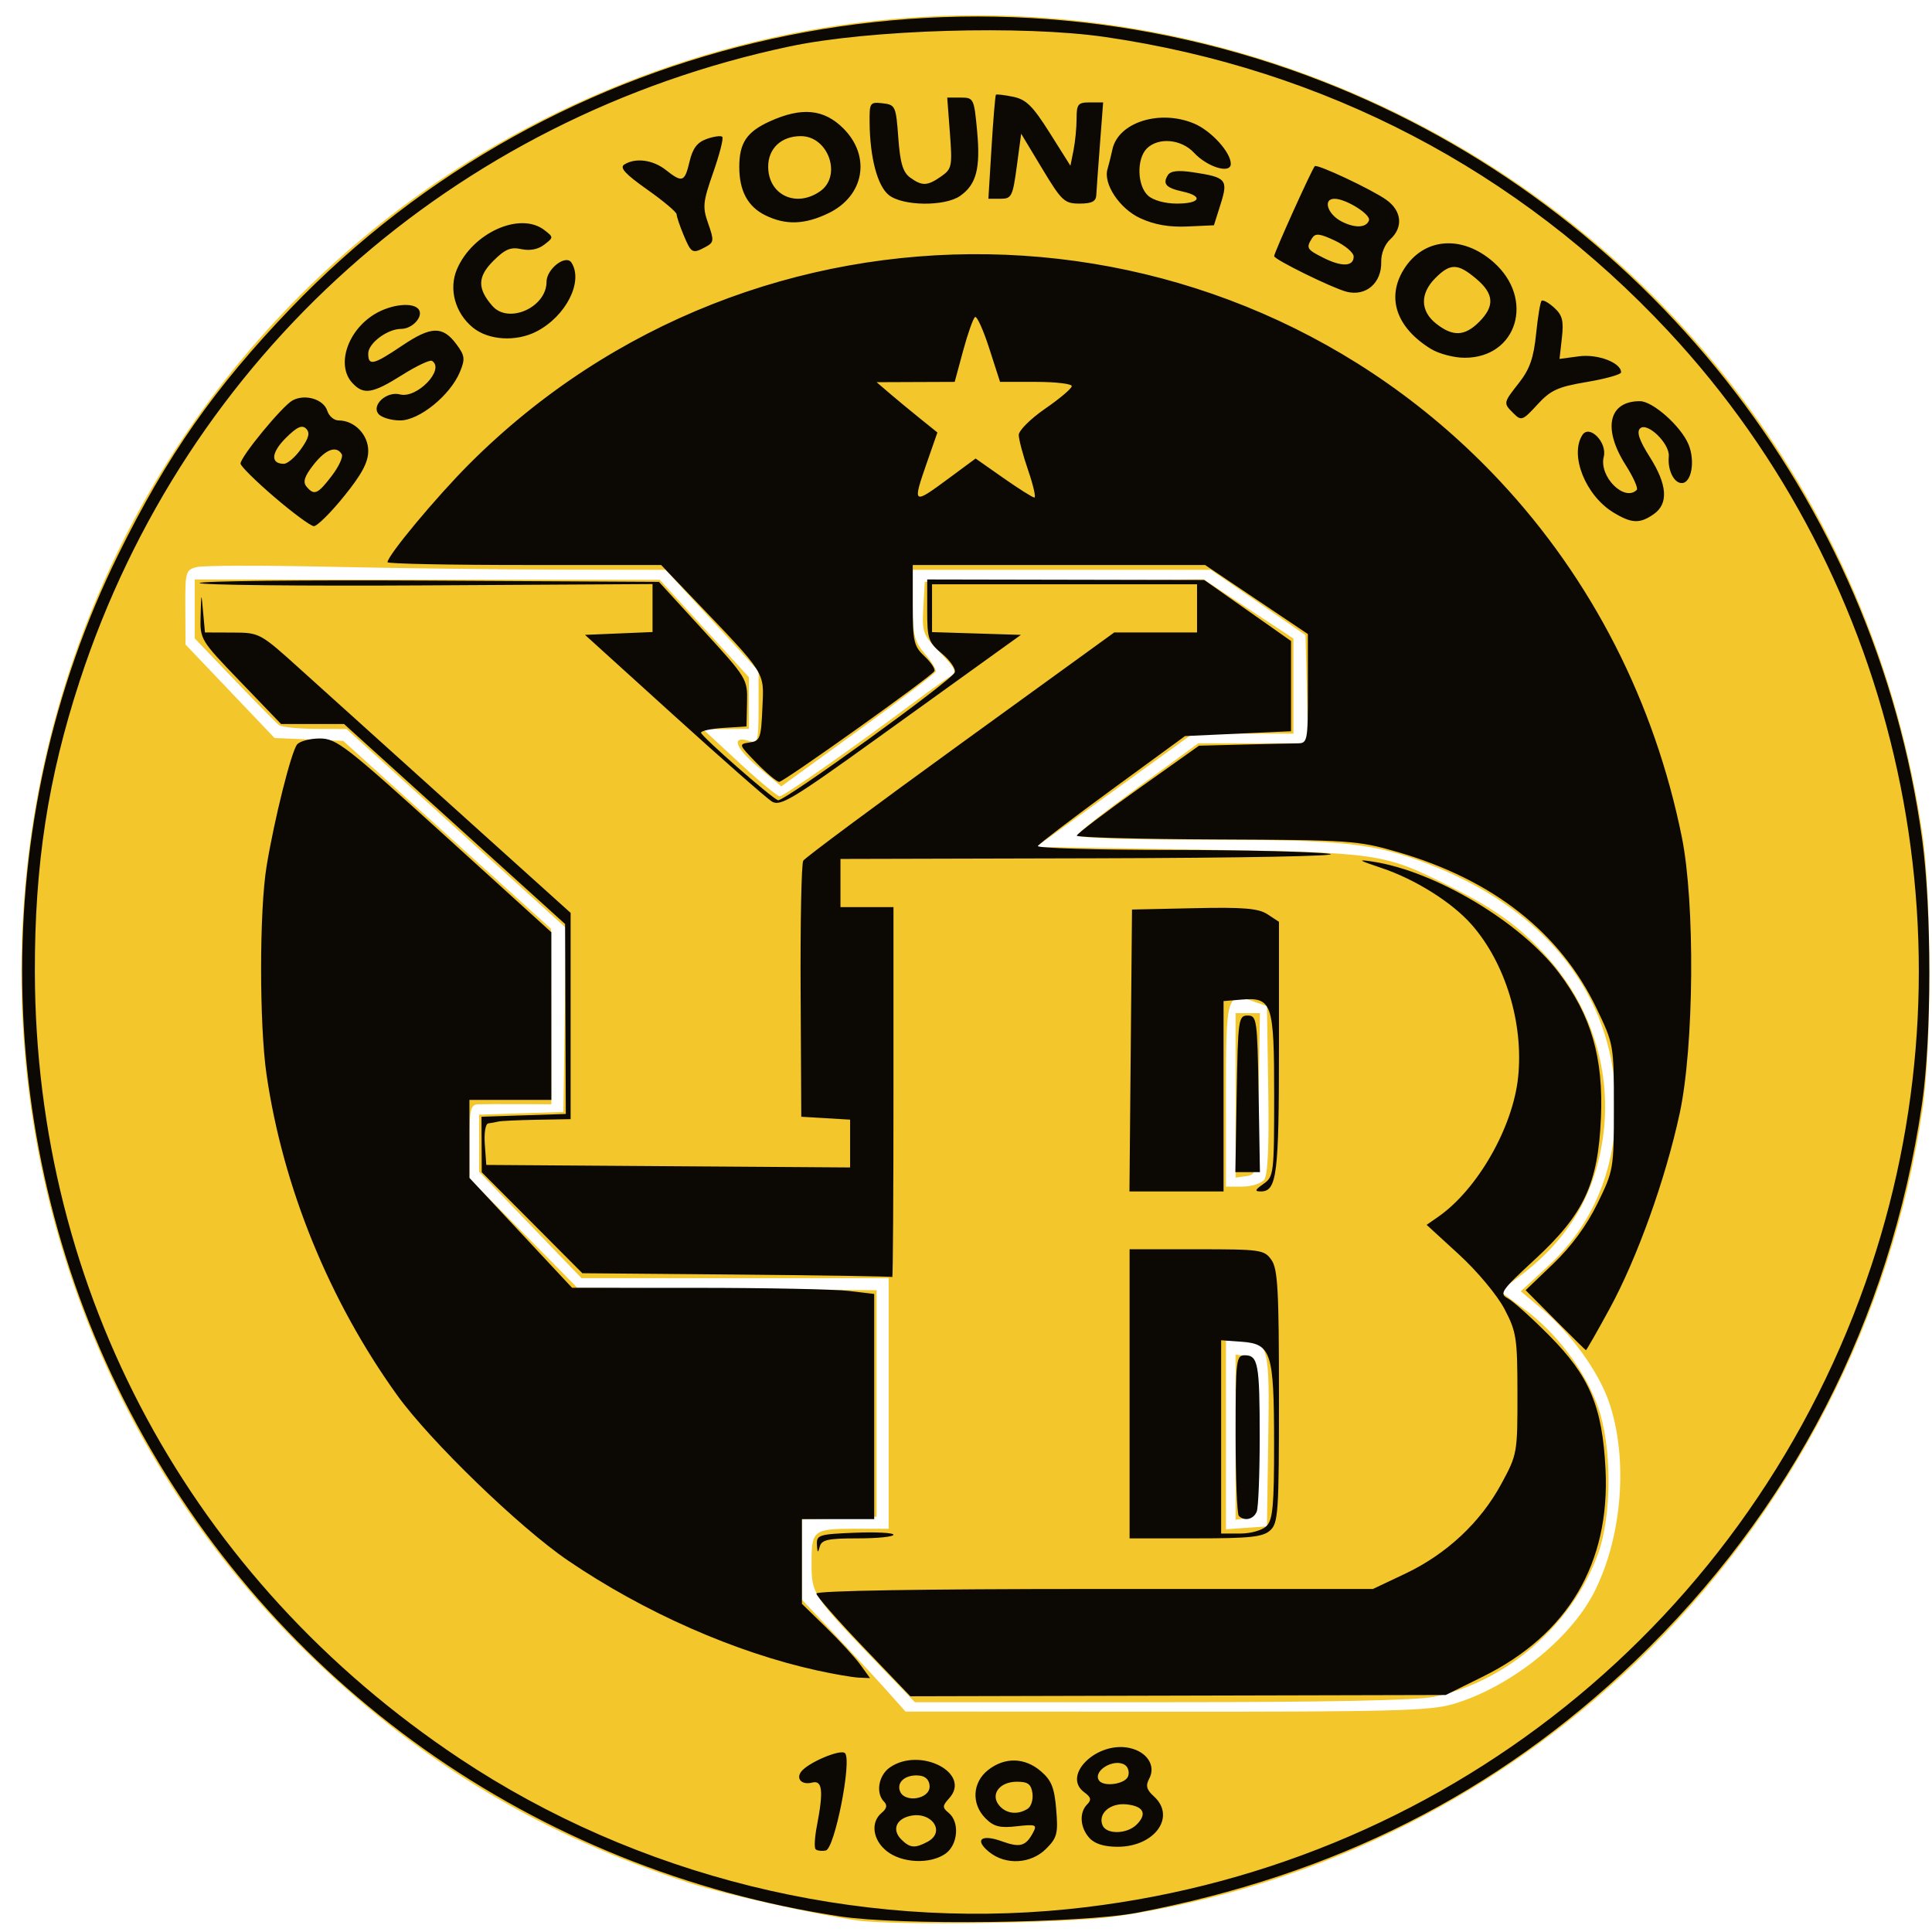
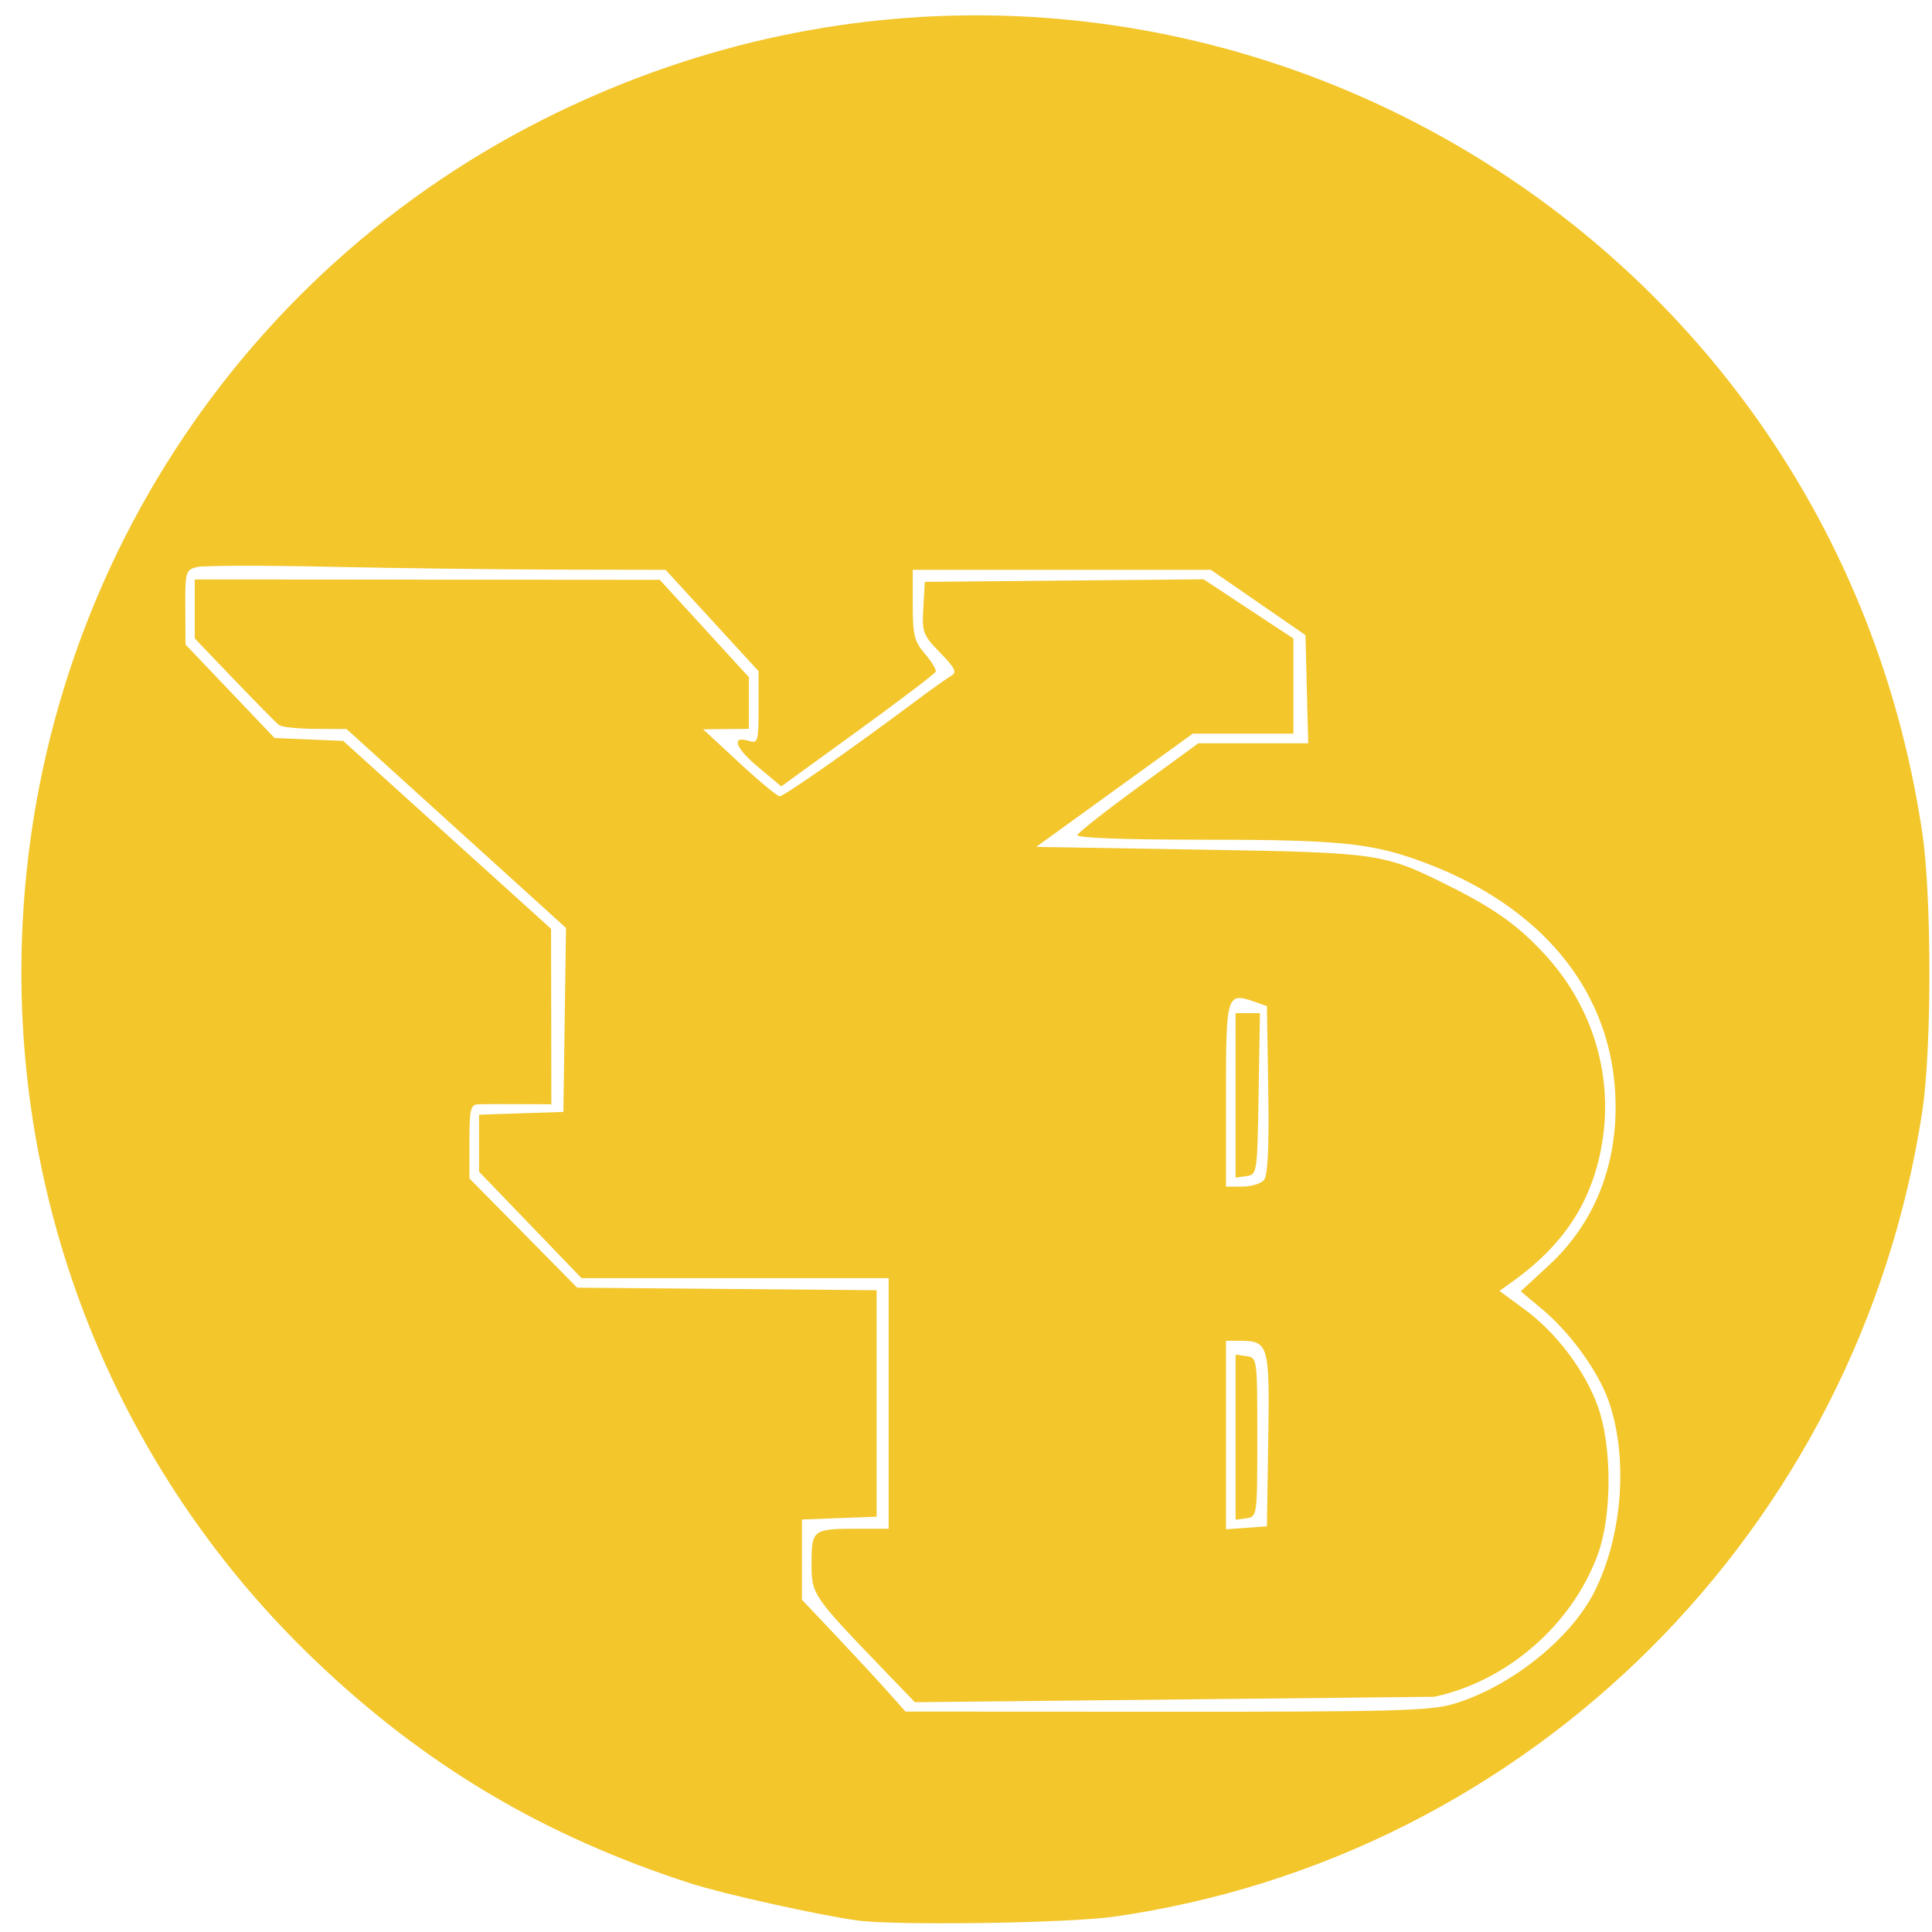
<svg xmlns="http://www.w3.org/2000/svg" xmlns:ns1="http://sodipodi.sourceforge.net/DTD/sodipodi-0.dtd" xmlns:ns2="http://www.inkscape.org/namespaces/inkscape" width="299.5" height="299.5" id="svg2" ns1:version="0.32" ns2:version="0.46" version="1.0" ns1:docname="BSC_Young_Boys.svg" ns2:output_extension="org.inkscape.output.svg.inkscape">
  <defs id="defs4">
    <ns2:perspective id="perspective2549" ns2:persp3d-origin="372.04724 : 350.78739 : 1" ns2:vp_z="744.09448 : 526.18109 : 1" ns2:vp_y="0 : 1000 : 0" ns2:vp_x="0 : 526.18109 : 1" ns1:type="inkscape:persp3d" />
  </defs>
  <ns1:namedview id="base" pagecolor="#ffffff" bordercolor="#666666" borderopacity="1.0" ns2:pageopacity="0.0" ns2:pageshadow="2" ns2:zoom="1" ns2:cx="146.59546" ns2:cy="242.75948" ns2:document-units="px" ns2:current-layer="layer1" showgrid="false" ns2:window-width="966" ns2:window-height="726" ns2:window-x="67" ns2:window-y="48" showborder="true" />
  <g ns2:label="Calque 1" ns2:groupmode="layer" id="layer1" transform="translate(1102.85,-1341.37)">
    <g id="g2555" transform="matrix(0.747,0,0,0.747,-581.231,310.368)">
-       <path style="fill:#f3c62c" d="M -520.367,1778.732 C -528.225,1777.662 -548.151,1773.238 -554.867,1771.072 C -585.496,1761.196 -610.255,1746.469 -633.17,1724.495 C -671.949,1687.306 -693.77,1636.149 -693.847,1582.242 C -693.956,1505.698 -650.824,1436.468 -582.45,1403.441 C -461.43,1344.984 -319.223,1420.087 -299.373,1552.941 C -297.408,1566.09 -297.389,1597.693 -299.338,1610.623 C -312.433,1697.495 -380.824,1765.679 -467.18,1777.956 C -476.622,1779.298 -512.381,1779.82 -520.367,1778.732 z M -396.798,1733.847 C -384.997,1730.385 -372.421,1720.416 -367.429,1710.564 C -361.566,1698.994 -360.338,1682.665 -364.45,1670.941 C -366.618,1664.759 -372.414,1656.755 -378.263,1651.866 L -382.686,1648.168 L -376.794,1642.713 C -366.86,1633.515 -362.079,1620.62 -363.16,1605.938 C -364.688,1585.175 -378.596,1568.475 -401.82,1559.519 C -413.161,1555.145 -419.528,1554.457 -448.7,1554.448 C -465.071,1554.444 -474.907,1554.078 -474.7,1553.482 C -474.517,1552.954 -468.796,1548.454 -461.986,1543.482 L -449.606,1534.441 L -438.203,1534.441 L -426.801,1534.441 L -427.084,1523.216 L -427.367,1511.991 L -437.185,1505.216 L -447.003,1498.441 L -477.935,1498.441 L -508.867,1498.441 L -508.866,1505.691 C -508.864,1511.998 -508.536,1513.322 -506.343,1515.873 C -504.956,1517.485 -503.944,1519.147 -504.094,1519.566 C -504.244,1519.985 -511.519,1525.515 -520.261,1531.857 L -536.155,1543.386 L -541.012,1539.319 C -545.756,1535.347 -546.615,1532.751 -542.783,1533.967 C -541.01,1534.53 -540.867,1534.01 -540.867,1527.024 L -540.867,1519.472 L -550.516,1508.956 L -560.166,1498.441 L -582.266,1498.4 C -594.421,1498.378 -615.761,1498.112 -629.688,1497.81 C -643.615,1497.507 -656.102,1497.534 -657.438,1497.869 C -659.752,1498.45 -659.865,1498.843 -659.827,1506.21 L -659.788,1513.941 L -650.548,1523.642 L -641.308,1533.344 L -634.187,1533.642 L -627.066,1533.941 L -605.497,1553.441 L -583.928,1572.941 L -583.897,1591.149 L -583.867,1609.356 L -590.617,1609.32 C -594.329,1609.3 -598.154,1609.319 -599.117,1609.362 C -600.624,1609.43 -600.867,1610.502 -600.867,1617.094 L -600.867,1624.748 L -589.686,1636.08 L -578.505,1647.413 L -547.436,1647.677 L -516.367,1647.941 L -516.367,1671.441 L -516.367,1694.941 L -524.117,1695.233 L -531.867,1695.525 L -531.867,1703.846 L -531.867,1712.167 L -524.883,1719.554 C -521.041,1723.617 -516.204,1728.841 -514.133,1731.163 L -510.367,1735.386 L -456.298,1735.413 C -409.712,1735.437 -401.478,1735.22 -396.798,1733.847 z M -514.442,1727.191 C -529.789,1711.252 -529.867,1711.137 -529.867,1704.591 C -529.867,1697.637 -529.603,1697.441 -520.285,1697.441 L -513.867,1697.441 L -513.867,1671.441 L -513.867,1645.441 L -545.733,1645.441 L -577.6,1645.441 L -588.233,1634.394 L -598.867,1623.347 L -598.867,1617.433 L -598.867,1611.519 L -590.117,1611.23 L -581.367,1610.941 L -581.096,1591.852 L -580.825,1572.763 L -603.596,1552.123 L -626.367,1531.482 L -632.867,1531.446 C -636.442,1531.426 -639.817,1531.073 -640.367,1530.662 C -640.917,1530.25 -645.079,1526.037 -649.617,1521.299 L -657.867,1512.685 L -657.867,1506.563 L -657.867,1500.441 L -609.617,1500.478 L -561.367,1500.516 L -552.117,1510.622 L -542.867,1520.729 L -542.867,1526.085 L -542.867,1531.441 L -547.617,1531.489 L -552.367,1531.536 L -544.867,1538.487 C -540.742,1542.31 -536.97,1545.439 -536.485,1545.439 C -535.61,1545.441 -521.352,1535.474 -508.867,1526.133 C -505.292,1523.458 -501.692,1520.886 -500.867,1520.417 C -499.643,1519.721 -500.067,1518.844 -503.174,1515.651 C -506.756,1511.97 -506.963,1511.419 -506.674,1506.34 L -506.367,1500.941 L -477.44,1500.675 L -448.513,1500.409 L -439.19,1506.557 L -429.867,1512.705 L -429.867,1522.573 L -429.867,1532.441 L -440.312,1532.441 L -450.757,1532.441 L -467.003,1544.191 L -483.249,1555.941 L -449.308,1556.505 C -411.947,1557.127 -411.172,1557.24 -397.507,1564.068 C -387.97,1568.833 -382.906,1572.495 -377.344,1578.649 C -367.92,1589.076 -363.656,1602.913 -365.675,1616.516 C -367.518,1628.93 -373.337,1638.181 -384.238,1646.026 L -387.109,1648.093 L -381.916,1651.904 C -375.294,1656.765 -369.373,1664.608 -366.684,1672.081 C -363.748,1680.235 -363.739,1694.631 -366.663,1702.674 C -371.993,1717.334 -385.479,1729.091 -400.666,1732.315 C -404.198,1733.065 -423.046,1733.441 -457.195,1733.441 L -508.425,1733.441 L -514.442,1727.191 z M -435.093,1678.945 C -434.791,1659.123 -434.989,1658.441 -441.058,1658.441 L -443.867,1658.441 L -443.867,1677.998 L -443.867,1697.556 L -439.617,1697.248 L -435.367,1696.941 L -435.093,1678.945 z M -441.867,1678.441 L -441.867,1661.302 L -439.617,1661.621 C -437.387,1661.938 -437.367,1662.091 -437.367,1678.441 C -437.367,1694.791 -437.387,1694.944 -439.617,1695.26 L -441.867,1695.58 L -441.867,1678.441 z M -435.965,1625.059 C -435.176,1624.108 -434.904,1618.276 -435.093,1606.332 L -435.367,1588.987 L -438,1588.062 C -443.709,1586.056 -443.867,1586.577 -443.867,1607.409 L -443.867,1626.441 L -440.489,1626.441 C -438.632,1626.441 -436.596,1625.819 -435.965,1625.059 z M -441.867,1607.51 L -441.867,1590.441 L -439.343,1590.441 L -436.818,1590.441 L -437.093,1607.191 C -437.363,1623.705 -437.398,1623.945 -439.617,1624.26 L -441.867,1624.58 L -441.867,1607.51 z" id="path2559" />
-       <path style="fill:#0c0904" d="M -523.867,1777.903 C -587.433,1768.278 -641.66,1729.758 -671.308,1673.167 C -700.259,1617.906 -701.18,1551.021 -673.758,1495.301 C -663.656,1474.776 -653.739,1460.61 -637.974,1444.185 C -582.886,1386.791 -498.094,1368.134 -423.867,1397.073 C -357.032,1423.131 -309.053,1483.714 -299.41,1554.225 C -297.396,1568.951 -297.405,1595.545 -299.429,1609.312 C -306.025,1654.184 -326.481,1693.857 -359.086,1725.014 C -387.717,1752.374 -421.298,1769.322 -462.367,1777.139 C -473.842,1779.323 -511.405,1779.79 -523.867,1777.903 z M -476.723,1776.393 C -399.298,1768.561 -334.506,1716.709 -309.967,1642.941 C -287.586,1575.661 -303.874,1500.6 -352.069,1448.92 C -383.222,1415.515 -423.392,1394.522 -468.867,1387.878 C -485.99,1385.377 -517.842,1386.322 -534.399,1389.823 C -604.26,1404.595 -659.726,1454.16 -681.743,1521.493 C -688.325,1541.624 -691.1,1559.643 -691.051,1581.941 C -690.904,1648.353 -658.668,1708.013 -602.867,1745.141 C -566.166,1769.561 -520.651,1780.837 -476.723,1776.393 z M -514.232,1764.368 C -517.179,1762.05 -517.685,1758.365 -515.324,1756.406 C -514.254,1755.517 -514.101,1754.806 -514.824,1754.083 C -516.593,1752.315 -515.979,1748.633 -513.644,1746.997 C -507.365,1742.599 -496.59,1748.162 -501.302,1753.369 C -502.746,1754.965 -502.756,1755.288 -501.392,1756.42 C -499.091,1758.329 -499.481,1763.057 -502.089,1764.884 C -505.248,1767.097 -511.078,1766.849 -514.232,1764.368 z M -505.801,1762.406 C -501.875,1760.304 -505.058,1755.893 -509.636,1757.091 C -512.409,1757.816 -513.147,1760.017 -511.253,1761.912 C -509.453,1763.712 -508.417,1763.806 -505.801,1762.406 z M -505.367,1750.941 C -505.367,1749.693 -506.119,1748.845 -507.367,1748.685 C -510.206,1748.322 -512.277,1749.929 -511.518,1751.907 C -510.563,1754.395 -505.367,1753.579 -505.367,1750.941 z M -493.006,1764.527 C -496.148,1761.98 -494.67,1760.748 -490.347,1762.312 C -486.603,1763.665 -485.415,1763.333 -483.905,1760.512 C -483.018,1758.855 -483.318,1758.737 -487.282,1759.184 C -490.792,1759.58 -492.042,1759.265 -493.75,1757.558 C -496.741,1754.566 -496.51,1750.092 -493.232,1747.513 C -489.769,1744.79 -485.622,1744.887 -482.269,1747.771 C -480.08,1749.654 -479.47,1751.177 -479.095,1755.699 C -478.68,1760.702 -478.904,1761.569 -481.203,1763.868 C -484.346,1767.011 -489.581,1767.303 -493.006,1764.527 z M -485.029,1755.562 C -484.294,1755.096 -483.844,1753.64 -484.029,1752.328 C -484.296,1750.44 -484.971,1749.941 -487.258,1749.941 C -490.857,1749.941 -492.829,1752.576 -490.936,1754.857 C -489.494,1756.594 -487.107,1756.879 -485.029,1755.562 z M -529.026,1763.948 C -529.335,1763.639 -529.22,1761.486 -528.771,1759.163 C -527.356,1751.852 -527.605,1749.56 -529.754,1750.121 C -531.824,1750.663 -533.13,1749.396 -532.051,1747.893 C -530.699,1746.01 -523.818,1743.089 -522.924,1744.018 C -521.456,1745.545 -525.076,1763.86 -526.916,1764.213 C -527.767,1764.376 -528.717,1764.257 -529.026,1763.948 z M -472.212,1761.612 C -474.154,1759.465 -474.361,1756.334 -472.671,1754.645 C -471.742,1753.716 -471.875,1753.155 -473.265,1752.138 C -478.026,1748.658 -470.656,1741.449 -463.863,1742.942 C -460.209,1743.744 -458.366,1746.636 -459.799,1749.315 C -460.572,1750.759 -460.351,1751.597 -458.835,1752.97 C -454.163,1757.197 -458.642,1763.441 -466.347,1763.441 C -469.155,1763.441 -471.108,1762.832 -472.212,1761.612 z M -462.394,1758.825 C -460.156,1756.587 -460.967,1754.996 -464.529,1754.64 C -467.874,1754.305 -470.437,1756.512 -469.51,1758.928 C -468.744,1760.925 -464.431,1760.862 -462.394,1758.825 z M -464.19,1748.84 C -463.852,1747.959 -464.163,1746.876 -464.88,1746.432 C -467.132,1745.041 -471.477,1747.643 -470.242,1749.643 C -469.354,1751.08 -464.818,1750.478 -464.19,1748.84 z M -519.117,1722.025 C -524.479,1716.424 -528.867,1711.413 -528.867,1710.891 C -528.866,1710.302 -506.917,1709.941 -471.117,1709.941 L -413.367,1709.941 L -406.643,1706.756 C -398.11,1702.713 -391.063,1696.133 -386.749,1688.178 C -383.416,1682.032 -383.367,1681.758 -383.379,1669.441 C -383.39,1657.826 -383.582,1656.579 -386.077,1651.827 C -387.582,1648.961 -391.72,1644.004 -395.493,1640.546 L -402.223,1634.379 L -399.795,1632.684 C -391.667,1627.01 -384.327,1614.176 -383.238,1603.732 C -382.071,1592.543 -385.879,1580.052 -392.893,1572.064 C -396.936,1567.459 -404.601,1562.647 -411.629,1560.302 C -416.466,1558.688 -416.739,1558.484 -413.367,1559.002 C -400.404,1560.995 -382.706,1571.559 -374.803,1582.022 C -368.056,1590.954 -365.517,1599.697 -366.05,1612.166 C -366.638,1625.895 -369.555,1632.141 -379.786,1641.578 C -386.769,1648.02 -387.209,1648.655 -385.367,1649.636 C -384.267,1650.223 -380.399,1653.694 -376.771,1657.352 C -368.407,1665.783 -365.76,1672.066 -365.102,1685.046 C -364.113,1704.565 -372.869,1719.389 -390.549,1728.129 L -398.26,1731.941 L -453.813,1732.075 L -509.367,1732.21 L -519.117,1722.025 z M -528.649,1726.864 C -545.686,1723.132 -564.562,1714.813 -580.367,1704.07 C -590.432,1697.228 -609.039,1679.224 -615.883,1669.704 C -629.979,1650.096 -639.576,1626.527 -642.973,1603.178 C -644.482,1592.806 -644.475,1569.146 -642.96,1559.941 C -641.359,1550.207 -637.847,1536.19 -636.633,1534.691 C -636.077,1534.003 -633.947,1533.441 -631.9,1533.441 C -628.461,1533.441 -626.487,1534.975 -606.022,1553.547 L -583.867,1573.653 L -583.867,1591.047 L -583.867,1608.441 L -592.367,1608.441 L -600.867,1608.441 L -600.867,1616.533 L -600.867,1624.625 L -590.216,1636.033 L -579.565,1647.441 L -553.466,1647.449 C -539.111,1647.454 -525.004,1647.742 -522.117,1648.089 L -516.867,1648.719 L -516.867,1672.08 L -516.867,1695.441 L -524.367,1695.441 L -531.867,1695.441 L -531.867,1704.228 L -531.867,1713.016 L -526.787,1717.978 C -523.994,1720.708 -520.813,1724.178 -519.719,1725.691 L -517.731,1728.441 L -520.049,1728.34 C -521.324,1728.285 -525.194,1727.621 -528.649,1726.864 z M -528.751,1700.767 C -528.859,1698.732 -528.356,1698.572 -520.864,1698.267 C -516.463,1698.088 -512.863,1698.278 -512.864,1698.691 C -512.866,1699.103 -516.209,1699.441 -520.293,1699.441 C -526.526,1699.441 -527.794,1699.722 -528.177,1701.191 C -528.533,1702.552 -528.661,1702.458 -528.751,1700.767 z M -463.867,1669.441 L -463.867,1639.441 L -449.923,1639.441 C -436.648,1639.441 -435.906,1639.547 -434.423,1641.663 C -433.111,1643.537 -432.867,1647.984 -432.867,1670.008 C -432.867,1694.045 -433.013,1696.263 -434.695,1697.786 C -436.209,1699.156 -438.878,1699.441 -450.195,1699.441 L -463.867,1699.441 L -463.867,1669.441 z M -435.438,1696.869 C -434.142,1695.573 -433.869,1692.553 -433.882,1679.619 C -433.899,1660.824 -434.46,1659.083 -440.64,1658.633 L -444.867,1658.326 L -444.867,1678.383 L -444.867,1698.441 L -440.938,1698.441 C -438.7,1698.441 -436.333,1697.764 -435.438,1696.869 z M -441.2,1694.774 C -441.567,1694.407 -441.867,1686.757 -441.867,1677.774 C -441.867,1662.415 -441.754,1661.441 -439.974,1661.441 C -437.19,1661.441 -436.867,1663.208 -436.867,1678.441 C -436.867,1686.051 -437.14,1692.989 -437.474,1693.859 C -438.098,1695.485 -440.018,1695.956 -441.2,1694.774 z M -375.522,1654.133 L -381.677,1647.941 L -375.939,1642.441 C -372.186,1638.842 -369.02,1634.528 -366.784,1629.963 C -363.426,1623.108 -363.367,1622.759 -363.367,1609.963 C -363.367,1597.069 -363.402,1596.867 -366.965,1589.441 C -374.514,1573.706 -388.493,1562.728 -408.28,1556.994 C -416.46,1554.623 -418.12,1554.509 -445.852,1554.395 C -461.81,1554.33 -474.849,1553.976 -474.827,1553.609 C -474.805,1553.241 -469.088,1548.891 -462.123,1543.941 L -449.459,1534.941 L -440.413,1534.71 C -435.438,1534.584 -430.354,1534.471 -429.117,1534.46 C -426.917,1534.441 -426.867,1534.188 -426.867,1523.106 L -426.867,1511.771 L -437.536,1504.606 L -448.205,1497.441 L -478.536,1497.441 L -508.867,1497.441 L -508.867,1505.766 C -508.867,1513.326 -508.64,1514.305 -506.398,1516.412 C -505.04,1517.688 -504.138,1519.071 -504.395,1519.486 C -505.158,1520.72 -535.605,1542.441 -536.572,1542.441 C -537.061,1542.441 -539.181,1540.679 -541.284,1538.526 C -545.004,1534.716 -545.043,1534.602 -542.736,1534.276 C -540.542,1533.966 -540.345,1533.434 -540.069,1527.104 C -539.735,1519.424 -539.048,1520.504 -554.635,1504.191 L -561.084,1497.441 L -589.475,1497.441 C -605.091,1497.441 -617.867,1497.181 -617.867,1496.865 C -617.867,1495.482 -607.736,1483.311 -600.866,1476.441 C -541.489,1417.064 -444.414,1418.676 -387.045,1479.993 C -367.923,1500.431 -354.928,1525.863 -349.258,1553.941 C -346.493,1567.632 -346.722,1597.36 -349.698,1611.19 C -352.649,1624.898 -358.519,1641.265 -364.267,1651.81 C -366.854,1656.557 -369.06,1660.415 -369.169,1660.383 C -369.278,1660.352 -372.137,1657.539 -375.522,1654.133 z M -501.302,1479.393 L -495.822,1475.344 L -490.051,1479.393 C -486.877,1481.619 -483.986,1483.441 -483.627,1483.441 C -483.268,1483.441 -483.85,1480.895 -484.921,1477.784 C -485.991,1474.673 -486.867,1471.373 -486.867,1470.45 C -486.867,1469.528 -484.392,1467.069 -481.367,1464.985 C -478.342,1462.902 -475.867,1460.802 -475.867,1460.319 C -475.867,1459.836 -479.216,1459.441 -483.309,1459.441 L -490.751,1459.441 L -492.989,1452.493 C -494.22,1448.672 -495.544,1445.742 -495.933,1445.981 C -496.321,1446.221 -497.432,1449.348 -498.401,1452.929 L -500.164,1459.441 L -508.265,1459.472 L -516.367,1459.504 L -513.783,1461.722 C -512.362,1462.942 -509.524,1465.291 -507.476,1466.941 L -503.752,1469.941 L -505.81,1475.847 C -508.999,1485.004 -508.95,1485.043 -501.302,1479.393 z M -545.398,1644.691 L -577.43,1644.414 L -587.873,1633.935 L -598.316,1623.456 L -598.341,1617.698 L -598.367,1611.941 L -589.617,1611.652 L -580.867,1611.363 L -580.942,1591.652 L -581.017,1571.941 L -603.952,1551.191 L -626.887,1530.441 L -633.419,1530.441 L -639.952,1530.441 L -648.371,1521.691 C -656.74,1512.993 -656.79,1512.911 -656.654,1507.941 C -656.518,1502.97 -656.515,1502.966 -656.135,1507.191 L -655.752,1511.441 L -650.059,1511.461 C -644.374,1511.482 -644.356,1511.492 -635.813,1519.211 C -631.108,1523.463 -616.595,1536.547 -603.563,1548.288 L -579.867,1569.636 L -579.867,1591.038 L -579.867,1612.441 L -586.867,1612.566 C -590.717,1612.634 -594.317,1612.803 -594.867,1612.941 C -595.417,1613.078 -596.343,1613.247 -596.924,1613.316 C -597.537,1613.388 -597.852,1615.227 -597.674,1617.691 L -597.367,1621.941 L -559.617,1622.203 L -521.867,1622.465 L -521.867,1617.505 L -521.867,1612.545 L -526.933,1612.243 L -532,1611.941 L -532.137,1585.924 C -532.212,1571.616 -531.967,1559.412 -531.592,1558.805 C -531.217,1558.198 -516.543,1547.293 -498.983,1534.571 L -467.055,1511.441 L -458.461,1511.441 L -449.867,1511.441 L -449.867,1506.441 L -449.867,1501.441 L -477.367,1501.441 L -504.867,1501.441 L -504.867,1506.403 L -504.867,1511.366 L -495.643,1511.653 L -486.419,1511.941 L -491.393,1515.514 C -494.129,1517.479 -505.32,1525.534 -516.264,1533.413 C -533.95,1546.147 -536.378,1547.602 -538.121,1546.514 C -539.199,1545.841 -548.361,1537.786 -558.481,1528.615 L -576.88,1511.941 L -569.874,1511.647 L -562.867,1511.353 L -562.867,1506.378 L -562.867,1501.402 L -609.867,1501.671 C -635.717,1501.82 -656.867,1501.599 -656.867,1501.181 C -656.867,1500.763 -635.418,1500.538 -609.203,1500.681 L -561.539,1500.941 L -552.342,1510.997 C -543.248,1520.939 -543.145,1521.109 -543.255,1525.997 L -543.367,1530.941 L -548.117,1531.245 C -550.729,1531.413 -552.838,1531.863 -552.802,1532.245 C -552.729,1533.023 -538.218,1545.76 -536.835,1546.26 C -535.71,1546.666 -500.798,1521.426 -500.151,1519.738 C -499.885,1519.046 -501.062,1517.305 -502.767,1515.871 C -505.64,1513.454 -505.867,1512.793 -505.867,1506.852 L -505.867,1500.441 L -477.117,1500.497 L -448.367,1500.554 L -439.367,1506.884 L -430.367,1513.215 L -430.367,1522.578 L -430.367,1531.941 L -441.367,1532.441 L -452.367,1532.941 L -467.41,1543.941 C -475.683,1549.991 -482.658,1555.305 -482.91,1555.751 C -483.161,1556.197 -470.767,1556.567 -455.367,1556.575 C -439.967,1556.582 -425.117,1556.945 -422.367,1557.381 C -419.523,1557.832 -440.327,1558.231 -470.617,1558.307 L -523.867,1558.441 L -523.867,1563.441 L -523.867,1568.441 L -518.367,1568.441 L -512.867,1568.441 L -512.867,1606.941 C -512.867,1628.116 -512.979,1645.335 -513.117,1645.205 C -513.254,1645.075 -527.781,1644.844 -545.398,1644.691 z M -463.632,1598.191 L -463.367,1568.941 L -450.488,1568.66 C -440.178,1568.435 -437.137,1568.689 -435.238,1569.933 L -432.867,1571.487 L -432.867,1597.53 C -432.867,1623.971 -433.303,1627.441 -436.624,1627.441 C -437.978,1627.441 -437.873,1627.133 -436.089,1625.884 C -433.942,1624.38 -433.867,1623.757 -433.867,1607.455 C -433.867,1588.277 -434.276,1587.098 -440.741,1587.638 L -444.367,1587.941 L -444.367,1607.692 L -444.367,1627.442 L -454.132,1627.442 L -463.897,1627.441 L -463.632,1598.191 z M -441.642,1607.191 C -441.38,1591.699 -441.273,1590.941 -439.367,1590.941 C -437.46,1590.941 -437.354,1591.699 -437.092,1607.191 L -436.817,1623.441 L -439.367,1623.441 L -441.916,1623.441 L -441.642,1607.191 z M -641.367,1483.325 C -645.217,1480.025 -648.367,1476.906 -648.367,1476.396 C -648.367,1474.96 -639.677,1464.409 -637.562,1463.277 C -634.962,1461.886 -631.129,1463.039 -630.366,1465.443 C -630.017,1466.542 -628.962,1467.441 -628.022,1467.441 C -624.732,1467.441 -621.867,1470.383 -621.867,1473.762 C -621.867,1476.124 -623.196,1478.613 -626.912,1483.205 C -629.687,1486.635 -632.5,1489.415 -633.162,1489.384 C -633.825,1489.352 -637.517,1486.626 -641.367,1483.325 z M -629.43,1478.935 C -627.959,1477.007 -627.032,1474.982 -627.37,1474.435 C -628.51,1472.591 -630.708,1473.423 -633.238,1476.656 C -635.095,1479.028 -635.475,1480.208 -634.688,1481.156 C -633.09,1483.081 -632.356,1482.772 -629.43,1478.935 z M -635.812,1473.364 C -634.174,1471.063 -633.908,1469.999 -634.759,1469.148 C -635.61,1468.297 -636.682,1468.794 -639.007,1471.119 C -642.023,1474.135 -642.183,1476.441 -639.376,1476.441 C -638.621,1476.441 -637.017,1475.056 -635.812,1473.364 z M -363.472,1486.54 C -369.238,1483.024 -372.578,1474.695 -369.913,1470.48 C -368.463,1468.189 -364.715,1471.989 -365.468,1474.987 C -366.497,1479.087 -361.175,1484.416 -358.612,1481.852 C -358.288,1481.528 -359.338,1479.19 -360.945,1476.656 C -365.737,1469.101 -364.462,1463.441 -357.967,1463.441 C -355.294,1463.441 -349.437,1468.651 -347.877,1472.417 C -346.455,1475.849 -347.257,1480.441 -349.279,1480.441 C -350.92,1480.441 -352.239,1477.731 -351.972,1474.906 C -351.722,1472.26 -356.478,1467.651 -357.944,1469.118 C -358.679,1469.853 -358.073,1471.623 -355.931,1475.001 C -352.265,1480.781 -351.987,1484.711 -355.089,1486.884 C -357.986,1488.913 -359.695,1488.843 -363.472,1486.54 z M -619.741,1466.092 C -621.259,1464.264 -618.032,1461.323 -615.292,1462.04 C -611.742,1462.968 -605.854,1456.803 -608.644,1455.078 C -609.072,1454.814 -611.863,1456.138 -614.848,1458.019 C -621.025,1461.914 -622.871,1462.198 -625.212,1459.612 C -628.52,1455.956 -626.192,1448.829 -620.568,1445.4 C -617.096,1443.283 -612.372,1442.814 -611.34,1444.485 C -610.43,1445.957 -612.743,1448.441 -615.024,1448.441 C -617.889,1448.441 -621.867,1451.414 -621.867,1453.556 C -621.867,1456.192 -620.817,1455.945 -614.797,1451.893 C -608.798,1447.857 -606.416,1447.8 -603.569,1451.627 C -601.813,1453.988 -601.724,1454.683 -602.836,1457.366 C -604.849,1462.227 -611.272,1467.441 -615.247,1467.441 C -617.103,1467.441 -619.125,1466.834 -619.741,1466.092 z M -384.173,1465.992 C -386.356,1463.809 -386.366,1463.866 -383.014,1459.585 C -380.829,1456.793 -380.01,1454.439 -379.512,1449.522 C -379.155,1445.991 -378.641,1442.881 -378.371,1442.611 C -378.1,1442.341 -376.93,1442.978 -375.771,1444.028 C -374.052,1445.583 -373.754,1446.744 -374.155,1450.305 L -374.647,1454.675 L -370.607,1454.133 C -366.717,1453.611 -361.867,1455.46 -361.867,1457.465 C -361.867,1457.902 -365.054,1458.797 -368.949,1459.455 C -375.025,1460.479 -376.489,1461.149 -379.255,1464.167 C -382.285,1467.473 -382.581,1467.583 -384.173,1465.992 z M -401.367,1452.58 C -408.5,1448.174 -410.608,1441.994 -406.979,1436.121 C -402.89,1429.506 -394.898,1428.841 -388.37,1434.572 C -379.714,1442.172 -383.402,1454.447 -394.339,1454.437 C -396.554,1454.435 -399.717,1453.599 -401.367,1452.58 z M -391.321,1446.986 C -388.05,1443.715 -388.227,1441.157 -391.943,1438.03 C -395.77,1434.81 -397.302,1434.785 -400.412,1437.895 C -403.635,1441.118 -403.566,1444.745 -400.232,1447.368 C -396.772,1450.09 -394.32,1449.985 -391.321,1446.986 z M -600.132,1448.186 C -603.835,1445.179 -605.209,1440.176 -603.46,1436.073 C -600.223,1428.482 -590.339,1424.053 -585.308,1427.941 C -583.388,1429.424 -583.389,1429.458 -585.347,1430.969 C -586.611,1431.945 -588.33,1432.278 -590.095,1431.89 C -592.308,1431.405 -593.479,1431.899 -595.934,1434.354 C -599.207,1437.627 -599.249,1440.097 -596.093,1443.691 C -592.749,1447.499 -584.867,1443.983 -584.867,1438.683 C -584.867,1435.979 -580.836,1432.888 -579.682,1434.706 C -577.186,1438.636 -580.84,1445.824 -586.936,1448.977 C -591.168,1451.165 -596.884,1450.822 -600.132,1448.186 z M -418.867,1440.725 C -421.85,1439.947 -433.867,1434.037 -433.867,1433.347 C -433.867,1432.631 -426.023,1415.263 -425.433,1414.674 C -424.94,1414.18 -413.702,1419.462 -410.617,1421.637 C -407.372,1423.926 -407.029,1427.373 -409.797,1429.878 C -410.908,1430.883 -411.693,1432.845 -411.646,1434.498 C -411.52,1438.915 -414.836,1441.774 -418.867,1440.725 z M -417.367,1433.435 C -417.367,1432.622 -419.119,1431.131 -421.261,1430.123 C -424.423,1428.634 -425.313,1428.539 -425.996,1429.615 C -427.285,1431.649 -427.106,1431.958 -423.617,1433.708 C -419.807,1435.618 -417.367,1435.512 -417.367,1433.435 z M -414.19,1425.912 C -413.782,1424.685 -418.972,1421.441 -421.344,1421.441 C -423.818,1421.441 -422.806,1424.657 -419.858,1426.164 C -417.086,1427.582 -414.711,1427.476 -414.19,1425.912 z M -556.418,1428.973 C -557.215,1427.065 -557.867,1425.129 -557.867,1424.67 C -557.867,1424.21 -560.62,1421.893 -563.985,1419.52 C -568.528,1416.316 -569.751,1414.982 -568.735,1414.338 C -566.428,1412.876 -562.81,1413.34 -560.14,1415.441 C -556.669,1418.171 -556.199,1418.006 -555.181,1413.703 C -554.53,1410.948 -553.588,1409.715 -551.602,1409.016 C -550.119,1408.495 -548.673,1408.302 -548.388,1408.586 C -548.103,1408.871 -548.946,1412.184 -550.262,1415.947 C -552.435,1422.159 -552.531,1423.14 -551.309,1426.605 C -550.076,1430.098 -550.122,1430.507 -551.849,1431.431 C -554.599,1432.903 -554.827,1432.78 -556.418,1428.973 z M -461.654,1425.474 C -465.946,1423.503 -469.393,1418.308 -468.44,1415.247 C -468.217,1414.528 -467.759,1412.689 -467.423,1411.16 C -466.196,1405.565 -457.602,1402.853 -450.503,1405.82 C -446.957,1407.301 -442.867,1411.782 -442.867,1414.184 C -442.867,1416.353 -447.726,1414.885 -450.518,1411.872 C -453.134,1409.049 -457.912,1408.629 -460.295,1411.012 C -462.445,1413.162 -462.298,1418.74 -460.038,1420.786 C -458.952,1421.769 -456.516,1422.441 -454.038,1422.441 C -449.209,1422.441 -448.481,1420.904 -452.855,1419.943 C -456.305,1419.186 -457.055,1418.363 -455.941,1416.561 C -455.378,1415.65 -453.845,1415.471 -450.672,1415.947 C -443.784,1416.98 -443.369,1417.464 -444.987,1422.58 L -446.367,1426.941 L -451.867,1427.192 C -455.657,1427.365 -458.7,1426.831 -461.654,1425.474 z M -539.484,1424.857 C -543.105,1423.071 -544.867,1419.788 -544.867,1414.828 C -544.867,1409.854 -543.324,1407.552 -538.536,1405.378 C -531.907,1402.368 -527.298,1402.809 -523.267,1406.841 C -517.486,1412.621 -518.92,1420.836 -526.336,1424.426 C -531.285,1426.822 -535.239,1426.951 -539.484,1424.857 z M -528.089,1419.884 C -523.496,1416.667 -526.375,1408.441 -532.095,1408.441 C -536.143,1408.441 -538.867,1410.985 -538.867,1414.767 C -538.867,1420.641 -533.088,1423.385 -528.089,1419.884 z M -513.851,1420.654 C -516.204,1418.749 -517.75,1412.901 -517.823,1405.624 C -517.865,1401.497 -517.746,1401.322 -515.117,1401.624 C -512.473,1401.928 -512.347,1402.206 -511.867,1408.772 C -511.484,1414.002 -510.912,1415.936 -509.426,1417.022 C -506.928,1418.848 -505.837,1418.809 -502.956,1416.791 C -500.746,1415.243 -500.635,1414.688 -501.157,1407.791 L -501.713,1400.441 L -498.933,1400.441 C -496.223,1400.441 -496.138,1400.614 -495.51,1407.374 C -494.788,1415.133 -495.663,1418.485 -499.026,1420.84 C -502.222,1423.078 -510.994,1422.968 -513.851,1420.654 z M -482.003,1415.191 L -486.367,1407.941 L -487.274,1414.691 C -488.12,1420.977 -488.353,1421.441 -490.676,1421.441 L -493.171,1421.441 L -492.518,1410.773 C -492.159,1404.906 -491.75,1399.991 -491.609,1399.85 C -491.468,1399.709 -489.865,1399.898 -488.046,1400.27 C -485.33,1400.826 -483.969,1402.168 -480.442,1407.765 L -476.145,1414.584 L -475.506,1411.387 C -475.154,1409.629 -474.867,1406.672 -474.867,1404.816 C -474.867,1401.799 -474.574,1401.441 -472.111,1401.441 L -469.356,1401.441 L -470.024,1410.191 C -470.392,1415.003 -470.732,1419.728 -470.78,1420.691 C -470.845,1421.996 -471.728,1422.441 -474.253,1422.441 C -477.388,1422.441 -477.962,1421.904 -482.003,1415.191 z" id="path2557" />
+       <path style="fill:#f3c62c" d="M -520.367,1778.732 C -528.225,1777.662 -548.151,1773.238 -554.867,1771.072 C -585.496,1761.196 -610.255,1746.469 -633.17,1724.495 C -671.949,1687.306 -693.77,1636.149 -693.847,1582.242 C -693.956,1505.698 -650.824,1436.468 -582.45,1403.441 C -461.43,1344.984 -319.223,1420.087 -299.373,1552.941 C -297.408,1566.09 -297.389,1597.693 -299.338,1610.623 C -312.433,1697.495 -380.824,1765.679 -467.18,1777.956 C -476.622,1779.298 -512.381,1779.82 -520.367,1778.732 z M -396.798,1733.847 C -384.997,1730.385 -372.421,1720.416 -367.429,1710.564 C -361.566,1698.994 -360.338,1682.665 -364.45,1670.941 C -366.618,1664.759 -372.414,1656.755 -378.263,1651.866 L -382.686,1648.168 L -376.794,1642.713 C -366.86,1633.515 -362.079,1620.62 -363.16,1605.938 C -364.688,1585.175 -378.596,1568.475 -401.82,1559.519 C -413.161,1555.145 -419.528,1554.457 -448.7,1554.448 C -465.071,1554.444 -474.907,1554.078 -474.7,1553.482 C -474.517,1552.954 -468.796,1548.454 -461.986,1543.482 L -449.606,1534.441 L -438.203,1534.441 L -426.801,1534.441 L -427.084,1523.216 L -427.367,1511.991 L -437.185,1505.216 L -447.003,1498.441 L -477.935,1498.441 L -508.867,1498.441 L -508.866,1505.691 C -508.864,1511.998 -508.536,1513.322 -506.343,1515.873 C -504.956,1517.485 -503.944,1519.147 -504.094,1519.566 C -504.244,1519.985 -511.519,1525.515 -520.261,1531.857 L -536.155,1543.386 L -541.012,1539.319 C -545.756,1535.347 -546.615,1532.751 -542.783,1533.967 C -541.01,1534.53 -540.867,1534.01 -540.867,1527.024 L -540.867,1519.472 L -550.516,1508.956 L -560.166,1498.441 L -582.266,1498.4 C -594.421,1498.378 -615.761,1498.112 -629.688,1497.81 C -643.615,1497.507 -656.102,1497.534 -657.438,1497.869 C -659.752,1498.45 -659.865,1498.843 -659.827,1506.21 L -659.788,1513.941 L -650.548,1523.642 L -641.308,1533.344 L -634.187,1533.642 L -627.066,1533.941 L -605.497,1553.441 L -583.928,1572.941 L -583.897,1591.149 L -583.867,1609.356 L -590.617,1609.32 C -594.329,1609.3 -598.154,1609.319 -599.117,1609.362 C -600.624,1609.43 -600.867,1610.502 -600.867,1617.094 L -600.867,1624.748 L -589.686,1636.08 L -578.505,1647.413 L -547.436,1647.677 L -516.367,1647.941 L -516.367,1671.441 L -516.367,1694.941 L -524.117,1695.233 L -531.867,1695.525 L -531.867,1703.846 L -531.867,1712.167 L -524.883,1719.554 C -521.041,1723.617 -516.204,1728.841 -514.133,1731.163 L -510.367,1735.386 L -456.298,1735.413 C -409.712,1735.437 -401.478,1735.22 -396.798,1733.847 z M -514.442,1727.191 C -529.789,1711.252 -529.867,1711.137 -529.867,1704.591 C -529.867,1697.637 -529.603,1697.441 -520.285,1697.441 L -513.867,1697.441 L -513.867,1671.441 L -513.867,1645.441 L -545.733,1645.441 L -577.6,1645.441 L -588.233,1634.394 L -598.867,1623.347 L -598.867,1617.433 L -598.867,1611.519 L -590.117,1611.23 L -581.367,1610.941 L -581.096,1591.852 L -580.825,1572.763 L -603.596,1552.123 L -626.367,1531.482 L -632.867,1531.446 C -636.442,1531.426 -639.817,1531.073 -640.367,1530.662 C -640.917,1530.25 -645.079,1526.037 -649.617,1521.299 L -657.867,1512.685 L -657.867,1506.563 L -657.867,1500.441 L -609.617,1500.478 L -561.367,1500.516 L -552.117,1510.622 L -542.867,1520.729 L -542.867,1526.085 L -542.867,1531.441 L -547.617,1531.489 L -552.367,1531.536 L -544.867,1538.487 C -540.742,1542.31 -536.97,1545.439 -536.485,1545.439 C -535.61,1545.441 -521.352,1535.474 -508.867,1526.133 C -505.292,1523.458 -501.692,1520.886 -500.867,1520.417 C -499.643,1519.721 -500.067,1518.844 -503.174,1515.651 C -506.756,1511.97 -506.963,1511.419 -506.674,1506.34 L -506.367,1500.941 L -477.44,1500.675 L -448.513,1500.409 L -439.19,1506.557 L -429.867,1512.705 L -429.867,1522.573 L -429.867,1532.441 L -440.312,1532.441 L -450.757,1532.441 L -467.003,1544.191 L -483.249,1555.941 L -449.308,1556.505 C -411.947,1557.127 -411.172,1557.24 -397.507,1564.068 C -387.97,1568.833 -382.906,1572.495 -377.344,1578.649 C -367.92,1589.076 -363.656,1602.913 -365.675,1616.516 C -367.518,1628.93 -373.337,1638.181 -384.238,1646.026 L -387.109,1648.093 L -381.916,1651.904 C -375.294,1656.765 -369.373,1664.608 -366.684,1672.081 C -363.748,1680.235 -363.739,1694.631 -366.663,1702.674 C -371.993,1717.334 -385.479,1729.091 -400.666,1732.315 L -508.425,1733.441 L -514.442,1727.191 z M -435.093,1678.945 C -434.791,1659.123 -434.989,1658.441 -441.058,1658.441 L -443.867,1658.441 L -443.867,1677.998 L -443.867,1697.556 L -439.617,1697.248 L -435.367,1696.941 L -435.093,1678.945 z M -441.867,1678.441 L -441.867,1661.302 L -439.617,1661.621 C -437.387,1661.938 -437.367,1662.091 -437.367,1678.441 C -437.367,1694.791 -437.387,1694.944 -439.617,1695.26 L -441.867,1695.58 L -441.867,1678.441 z M -435.965,1625.059 C -435.176,1624.108 -434.904,1618.276 -435.093,1606.332 L -435.367,1588.987 L -438,1588.062 C -443.709,1586.056 -443.867,1586.577 -443.867,1607.409 L -443.867,1626.441 L -440.489,1626.441 C -438.632,1626.441 -436.596,1625.819 -435.965,1625.059 z M -441.867,1607.51 L -441.867,1590.441 L -439.343,1590.441 L -436.818,1590.441 L -437.093,1607.191 C -437.363,1623.705 -437.398,1623.945 -439.617,1624.26 L -441.867,1624.58 L -441.867,1607.51 z" id="path2559" />
    </g>
  </g>
</svg>